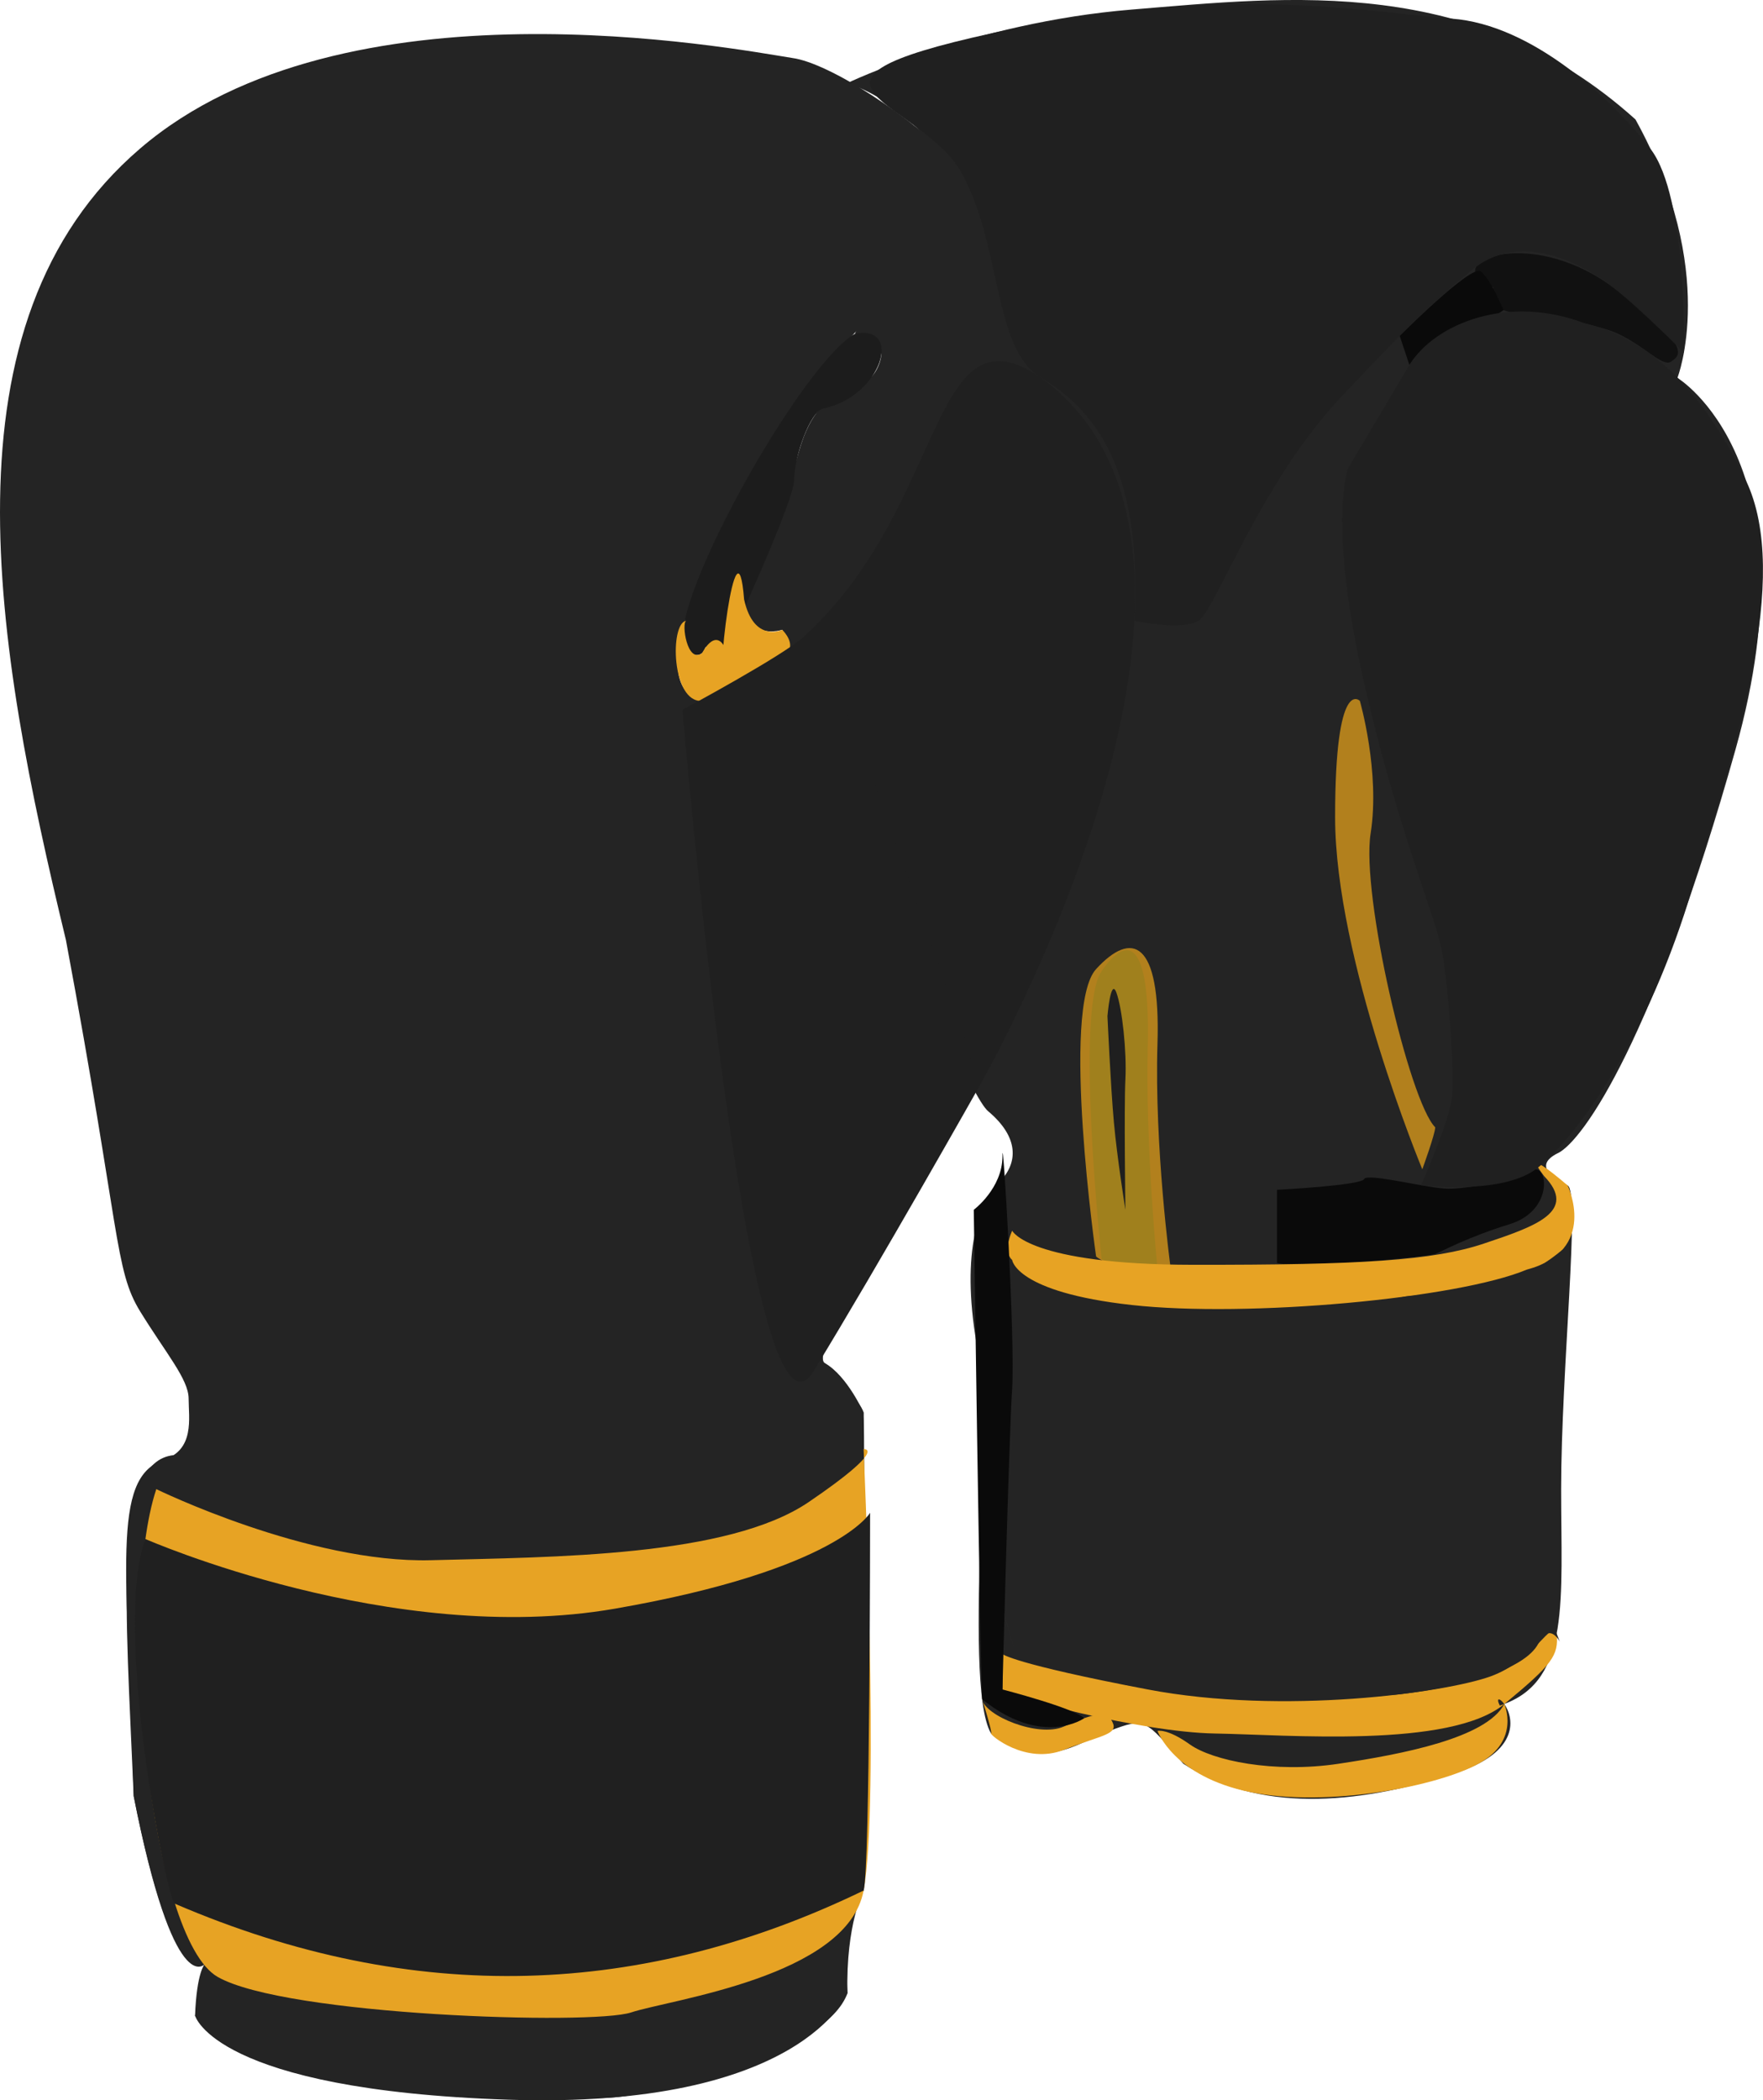
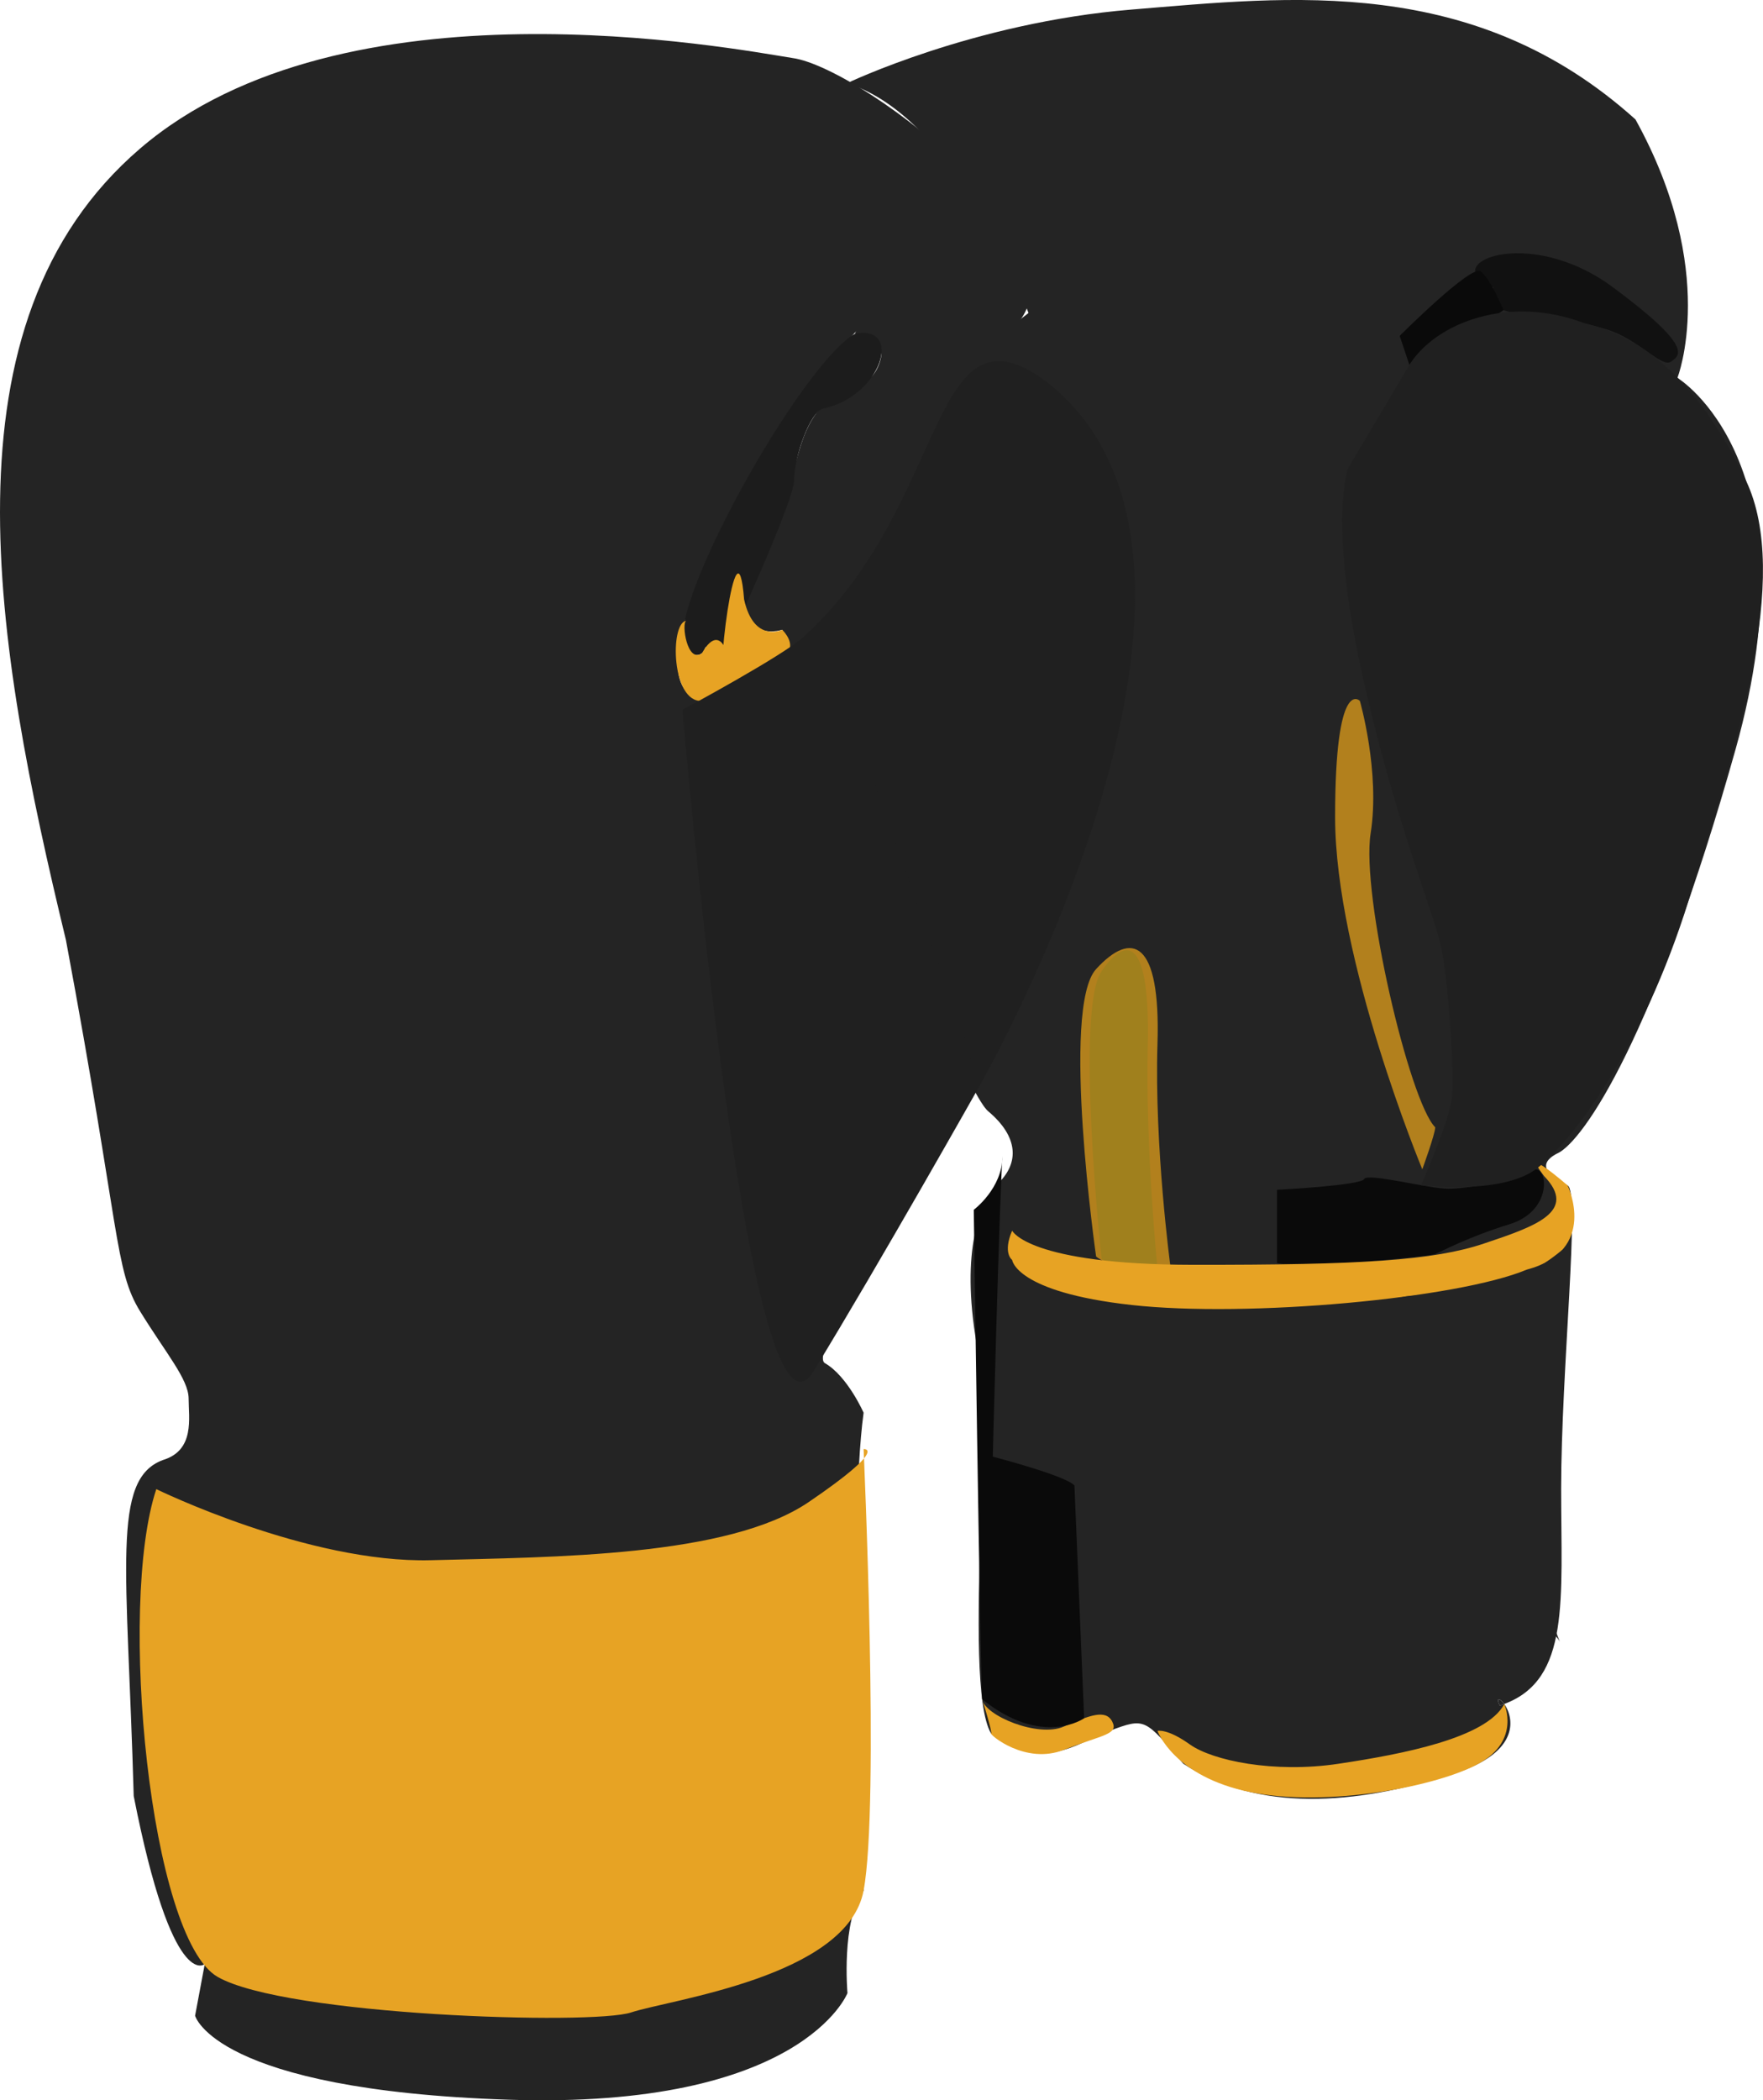
<svg xmlns="http://www.w3.org/2000/svg" id="Layer_1" data-name="Layer 1" viewBox="0 0 466.49 555.57">
  <defs>
    <style>
      .cls-1 {
        fill: #111;
      }

      .cls-2 {
        fill: #b2801d;
      }

      .cls-3 {
        fill: #e7a324;
      }

      .cls-4 {
        fill: #1c1c1c;
      }

      .cls-5 {
        fill: #1f1f1f;
      }

      .cls-6 {
        fill: #202020;
      }

      .cls-7 {
        fill: #a0801d;
      }

      .cls-8 {
        fill: #0a0a0a;
      }

      .cls-9 {
        fill: #242424;
      }
    </style>
  </defs>
  <path class="cls-9" d="M412.23,305.04c6.84-3.42,25.64-30.76,47-106.82,21.36-76.05-15.38-98.27-15.38-98.27,0,0,11.11-28.2-11.11-68.36C390.02-6.87,341.31-.89,299.43,2.53c-41.87,3.42-75.32,19.49-75.32,19.49,29.79,9.23,48.03,60.77,48.03,60.77,0,0-23.98,19.73-31.9,10.07-9.63-17.35-14.04-4.56-14.04-4.56,0,0,10-.31,6.15,8.66-3.85,8.97-14.95,2.14-20.8,21.94-5.85,19.81-4.41,15.23-12.17,24.43-8.62,28.85,7.6,23.26,7.6,23.26,0,0,46.31,120.5,54.47,127.34,8.16,6.84,8.07,13.67,2.94,18.8s-10.25,17.95-5.98,42.73c1.88,10.92,1.44,29.79.98,48.57,3.08,11.16,6.15,22.32,9.27,33.47-3.12-11.15-6.2-22.31-9.27-33.47-.59,23.84-1.21,47.52,2.84,54.51,14.93,9.94,21.82,2.88,31.35-.69,9.54-3.57,9.26-3.27,19.52,8.69,19.65,12.82,45.29,11.11,71.78,2.56,17.9-5.77,15.51-15.06,13.14-18.36-.39.14-.77.29-1.17.42-1.11-2.22.03-2.01,1.17-.42,17.51-6.5,15.06-27.57,15.06-56.84,0-31.62,5.13-78.62,1.71-80.33s-9.4-5.13-2.56-8.55Z" />
  <path class="cls-9" d="M222.53,191.39c-2.87-7.18-5.76-15.57-9.65-23.13-7.28,6.65-16.12,12.6-27.1,17.15-25.64-6.84,32.48-91,42.73-99.74,9.59-8.18,2.37,25.28,35.89,4.03,31.96-20.26-35.89-71.78-54.69-74.35-16.24-2.56-118.78-22.22-172.62,23.93C-16.75,85.42-1.36,170.88,17.44,248.64c14.53,77.76,12.82,87.16,19.65,98.27,6.84,11.11,12.82,17.95,12.82,23.07s1.71,13.67-6.84,16.24c-13.67,5.13-9.4,28.2-7.69,88.87,10.25,52.13,18.8,44.44,18.8,44.44l-2.56,13.67s5.13,19.65,82.89,22.22,89.73-28.2,89.73-28.2c0,0-1.71-19.22,4.27-27.13,0-7.91-4.27-95.32,0-126.39,0,0-4.27-9.7-10.25-13.12-5.14-2.94,28.8-55.03,38.49-69.68-11.46-32.92-23-65.89-34.21-99.52Z" />
  <path class="cls-6" d="M256.74,290.9c1.59-2.41,2.53-3.81,2.53-3.81,0,0,80.33-140.15,16.24-187.15-29.49-20.25-24.79,33.71-62.63,68.3,3.89,7.57,6.78,15.95,9.65,23.13,11.21,33.63,22.75,66.59,34.21,99.52Z" />
-   <path class="cls-9" d="M45.94,384.92s40.29,21.39,89.85,17.12,83.75-17.09,86.31-23.93c2.56-6.84-6.84-15.38-6.84-15.38l2.99-2.14s9.83,10.44,10.25,13.12,0,126.39,0,126.39c0,0-4.7,8.75-4.27,27.13-5.55,15.81-49.12,26.48-61.52,27.55-12.4,1.07-94.43,1.07-111.1-21.57.43-11.54,2.56-13.67,2.56-13.67,0,0-8.12,9.83-18.8-44.44-2.14-50.85-5.55-88.45,10.56-90.18Z" />
  <path class="cls-3" d="M41.36,393.91s40.16,19.65,72.64,18.8,78.62-.85,99.98-15.38c21.36-14.53,14.53-14.02,14.53-14.02,0,0,4.27,93.93,0,116.78-4.27,22.85-51.27,28.84-61.53,32.25s-91.44.85-109.38-9.4c-17.95-10.25-26.49-98.27-16.24-129.04Z" />
  <path class="cls-4" d="M217.83,108.07c-3.45.73-7.69,12.82-7.69,18.8s-17.95,44.44-17.95,44.44c0,0-3.48-1.71-5.59,0,0,0-.48,2.86-3.81,1.71-12.01-2.91,28.13-76.02,43.41-84.72,12.8-2.6,7.19,16.5-8.38,19.77Z" />
  <path class="cls-3" d="M191.76,182.69c3.12-5.35-.3-20.08-6.02-9.9-3.95,2.82-5.45-7.96-4.19-8.58-4.35.67-3.92,21.72,4.23,21.2,1.71-.11,5.98-2.72,5.98-2.72Z" />
  <path class="cls-2" d="M376.34,309.31s-23.07-55.55-23.07-93.15,6.55-30.76,6.55-30.76c0,0,5.42,18.8,2.85,35.04s10.25,70.93,17.09,77.76c0,1.71-3.42,11.11-3.42,11.11Z" />
  <path class="cls-2" d="M290.03,332.39s-9.4-65.79,0-76.05,17.09-7.7,16.24,19.65c-.85,27.35,3.42,58.96,3.42,58.96,0,0-14.53,1.71-19.65-2.56Z" />
  <path class="cls-7" d="M291.47,332.96s-7.08-65.79,0-76.05c7.08-10.26,12.87-7.7,12.23,19.65-.64,27.35,2.57,58.96,2.57,58.96,0,0-10.94,1.71-14.8-2.56Z" />
-   <path class="cls-5" d="M293.03,268.72s.85,18.8,1.71,28.2c.85,9.4,3.04,23.1,3.04,23.1,0,0-.38-27.08,0-34.49s-.85-18.79-2.37-22.93c-1.52-4.14-2.37,6.12-2.37,6.12Z" />
  <path class="cls-1" d="M395.14,76.02c-15.38-5.98,8.88-16.92,31.69,0,21.1,15.65,17.87,17.95,15.31,19.65s-8.55-5.98-17.09-8.55-19.99-4.82-21.54-4.58c-4.7.73-9.85-1.09-8.37-6.53Z" />
  <path class="cls-8" d="M370.36,88.84l2.56,7.69s5.13-7.69,12.82-9.4,12.09-5.1,12.09-5.1c0,0-3.54-8.57-6.11-10.28s-21.36,17.09-21.36,17.09Z" />
  <path class="cls-8" d="M337.89,334.1v-19.37s22.22-1.14,23.07-2.85,17.09,2.56,22.22,2.56,14.67-1.71,23.14-5.13c3.35,0,4.2,11.11-6.91,14.53-11.11,3.42-17.95,7.2-19.65,7.87s-35.89,4.09-41.87,2.38Z" />
  <path class="cls-3" d="M267.82,325.55s4.26,8.97,47.85,9.02c44.63.05,63.6-1.15,76.91-5.6,13.58-4.55,25.09-8.45,15.96-17.9-6.56-8.59,6.26,2.51,6.26,2.51,0,0,8.26,17.2-10.83,22.27-18.23,7.64-73.77,12.76-104.54,9.35s-31.62-11.93-31.62-11.93c0,0-2.56-1.75,0-7.73Z" />
  <path class="cls-3" d="M259.88,449.49s2.76,8.74,2.36,9.05,9.05,8.35,19.28,4.33,14.5-4.02,12.79-7.44-6.08-1.66-12.87,1.3c-6.79,2.97-20.95-2.95-21.56-7.25Z" />
-   <path class="cls-3" d="M265.25,446.9c-.11,1.48,36.32,11.32,56.16,11.65,19.11.31,62.31,4.04,76.62-7.78,12.79-10.56,14.39-12.84,13.87-18.61-1.37-4.06-5.65,7.05-17.61,11.32-11.96,4.27-54.69,10.25-90.58,3.42-35.89-6.84-38.45-9.37-38.45-9.37v9.37Z" />
  <path class="cls-3" d="M398.03,450.76s4.35,9.48-6.53,15.63-40.24,11.78-60.6,7.68-24.63-16.21-24.63-16.21c0,0,2.56-.71,8.55,3.57s22.22,7.69,39.31,5.13c17.09-2.56,39.1-6.8,43.91-15.79Z" />
-   <path class="cls-8" d="M286.86,454.52s-10.99,7.82-26.98-5.03c-.61-12.85-2.22-129.47-2.22-129.47,0,0,7.59-5.68,7.59-14.17s3.42,48.76,2.56,61.58c-.85,12.82-2.56,79.47-2.56,79.47,0,0,19.29,5,21.61,7.63Z" />
+   <path class="cls-8" d="M286.86,454.52s-10.99,7.82-26.98-5.03c-.61-12.85-2.22-129.47-2.22-129.47,0,0,7.59-5.68,7.59-14.17c-.85,12.82-2.56,79.47-2.56,79.47,0,0,19.29,5,21.61,7.63Z" />
  <path class="cls-9" d="M301.56,346.28s43.01,2.08,70.43-3.34c27-2.44,33.52-5.91,41.37-12.29,3.57-1.26-3.93,94.88-1.46,101.5,2.47,6.62-.95-5.05-4.79,2.5-3.85,7.55-21.94,11.73-36.39,13.48s-72.87-2.37-72.87-2.37l3.72-99.47Z" />
  <path class="cls-6" d="M372.93,96.53l-16.24,27.35s-5.13,13.67,3.42,52.98c8.55,39.31,19.46,64.97,21.27,73.93,1.81,8.96,3.64,33.5,2.72,40.03-.92,6.53-8.09,22.7-8.09,22.7,0,0,20.98,2.63,30.31-4.2,9.33-6.84,28.24-31.69,40.57-71.39,12.34-39.7,27.22-85.43,15.08-110.84-12.14-25.42-26.67-37.89-42.48-41.48-20.08-7.86-39.74-.17-46.57,10.94Z" />
-   <path class="cls-6" d="M300.14,164.21s12.41,2.73,16.96,0,16.22-36.46,38.06-59.53c19.91-21.03,22.03-22.81,34.05-33.03,13.11-11.16,30-1.6,37.62,4.38,7.62,5.98,18.73,17.27,18.73,17.27,0,0,1.09-41.06-8.86-53.95-9.94-12.89-31.18-32.87-52.61-34.42s-59.76-9.65-121.35,3.8c-61.59,13.45-18.74,17.62-8.12,37.33s8.06,46.2,20.88,53.89c12.82,7.69,27.05,22.55,24.63,64.26Z" />
  <path class="cls-3" d="M191.76,182.69s16.41-8.53,17.18-11.02-1.96-5.07-1.96-5.07c0,0-7.52,3.58-10.09-8.03-1.93-24.43-8.03,24.13-5.14,24.13Z" />
  <path class="cls-9" d="M396.85,451.17c.4-.13.79-.27,1.17-.42-1.14-1.59-2.28-1.8-1.17.42Z" />
  <path class="cls-6" d="M259.27,287.1s-26.49,47-44.01,75.63c-17.52,28.63-34.68-174.97-34.68-174.97,0,0,26.92-14.44,32.3-19.5s46.39,118.84,46.39,118.84Z" />
-   <path class="cls-6" d="M38.49,407.11s65.26,28.68,124.22,18.42c58.96-10.25,67.52-25.37,67.52-25.37,0,0-.01,95.02-1.72,99.93-58.09,28.14-118.67,30.83-182.2,3.5-2.05-.46-16.62-73.22-7.82-96.49Z" />
</svg>